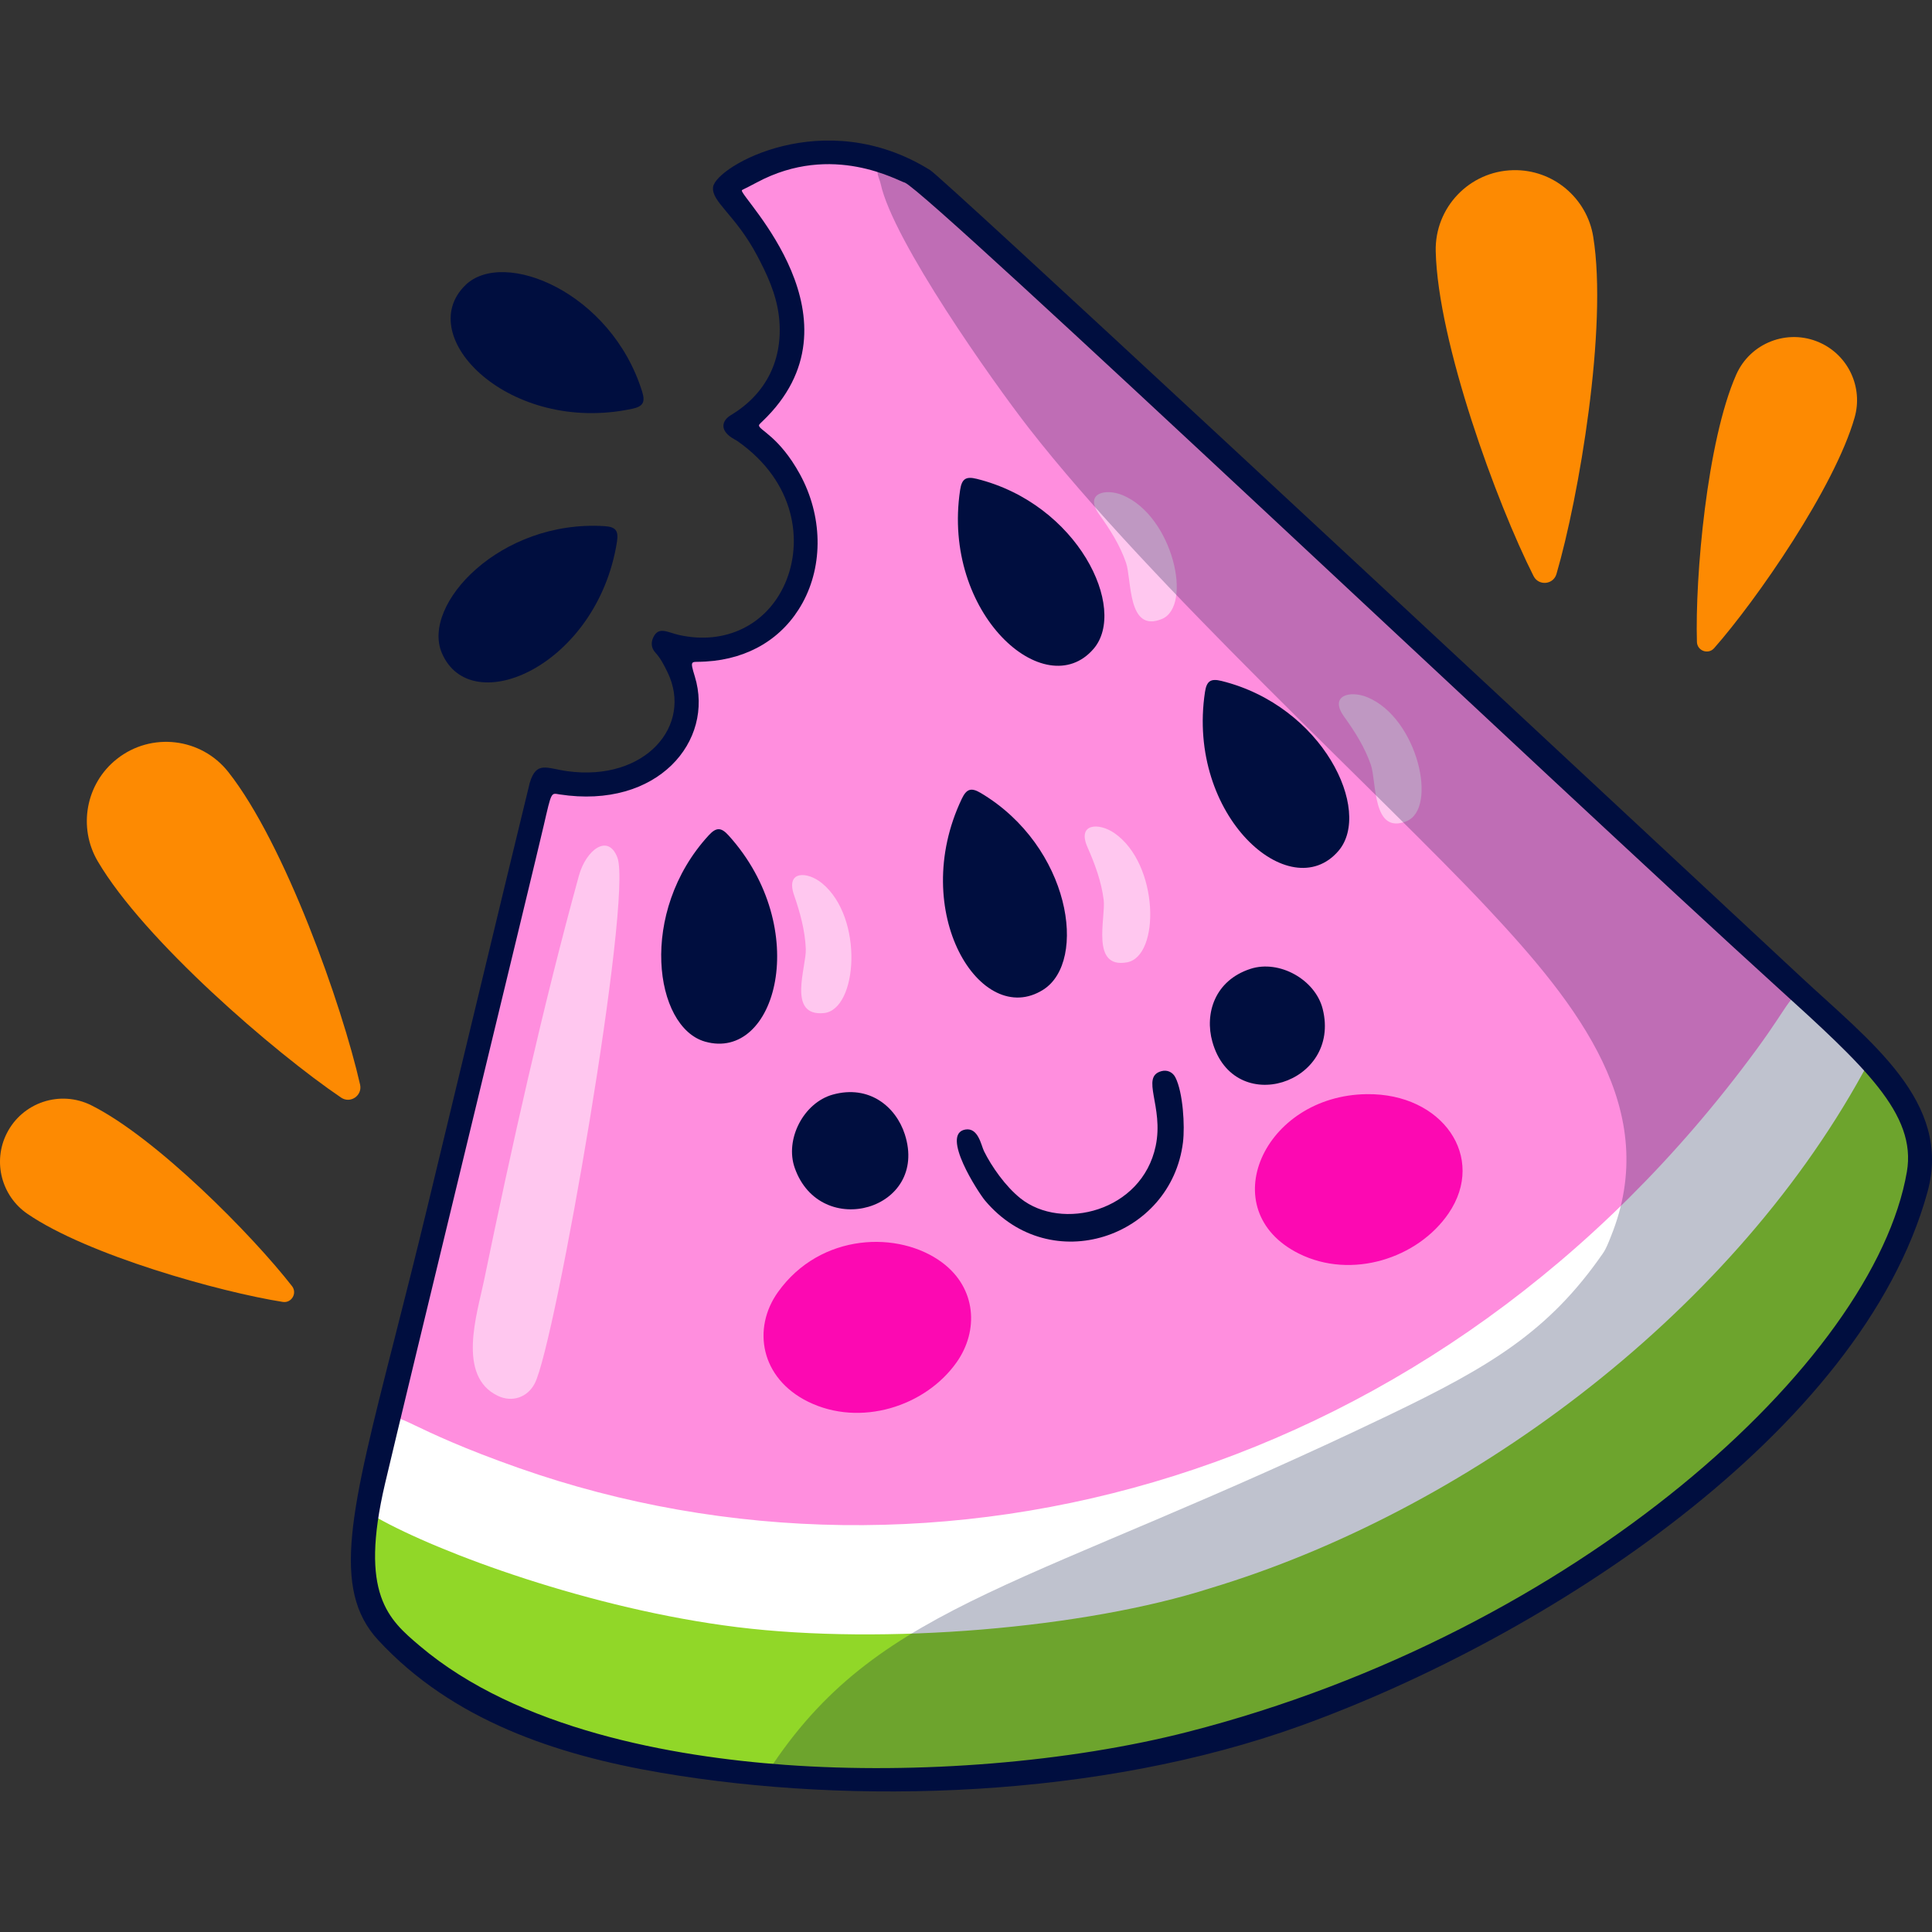
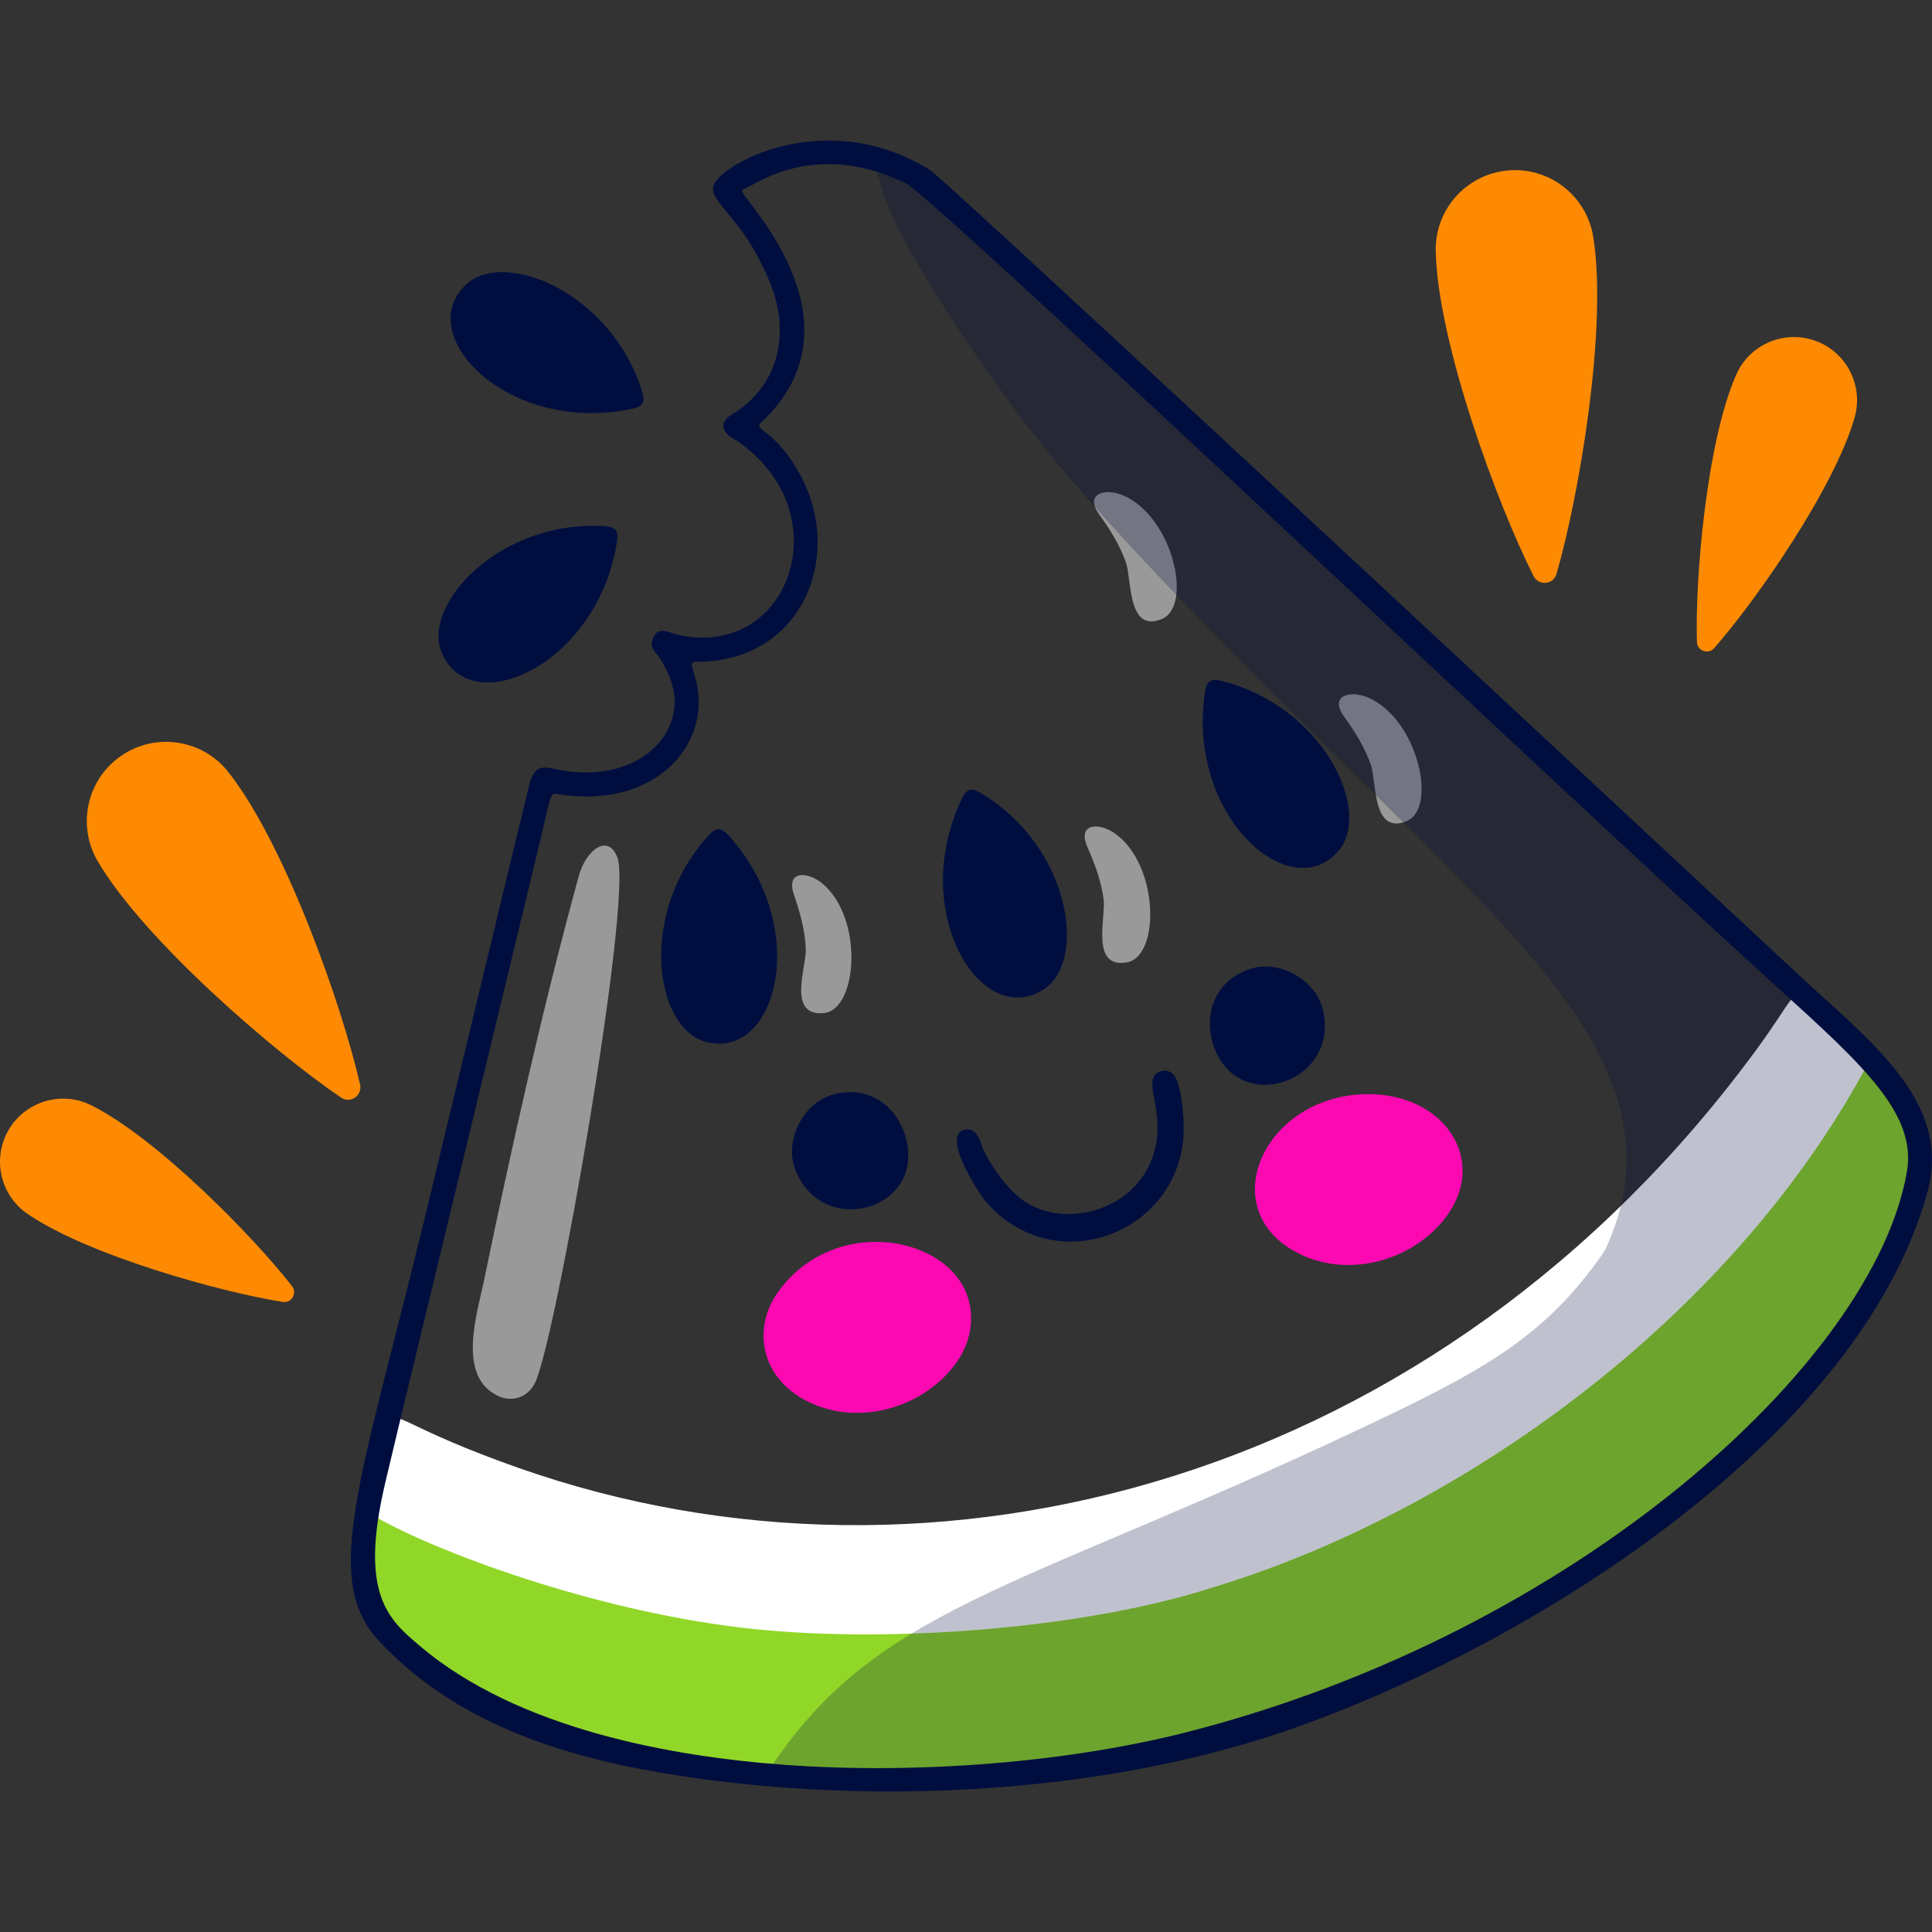
<svg xmlns="http://www.w3.org/2000/svg" version="1.1" id="Capa_1" x="0px" y="0px" viewBox="0 0 512 512" style="enable-background:new 0 0 512 512;" xml:space="preserve" width="512" height="512">
  <rect x="0" y="0" width="512" height="512" fill="#333333" stroke="none" />
  <g>
    <g>
      <g>
        <g>
-           <path style="fill:#FF8EDE;" d="M307.203,462.977c-61.138,13.22-151.4,13.395-200.156-27.41      c-6.628-5.548-9.749-12.629-9.878-21.151c-0.209-13.907-2.517-1.176,46.639-203.733c0.632-2.603,1.098-2.965,3.32-2.557      c23.48,4.315,36.782-10.193,35.693-23.162c-0.81-9.652-1.728-6.001-2.469-9.574c-0.563-2.711,2.288-2.437,4.744-2.301      c26.795,1.482,41.671-33.763,16.415-56.775c-5.011-4.566-3.077-3.119,2.86-10.335c5.437-6.609,7.001-14.244,6.181-22.628      c-1.232-12.607-9.66-22.777-15.558-30.873c-1.322-1.815-1.157-2.871,0.694-4.197c1.107-0.794,2.27-1.56,3.507-2.117      c19.768-8.903,38.057-4.912,51.562,7.676c261.406,243.663,245.633,226.381,253.117,239.395      c3.317,5.768,5.097,11.999,3.615,18.802c-10.978,50.392-72.561,97.91-118.826,121.312      C357.791,448.968,332.628,457.48,307.203,462.977z" />
          <path style="fill:#91D728;" d="M98.062,421.452c-2.041-10.231-0.169-23.264,3.004-33.257c1.186-3.734-0.051-1.745,24.624,5.425      c130.191,37.832,283.516-7.746,354.756-121.938c1.441-2.31,1.856-2.378,3.759-0.685c12.871,11.449,27.774,26.135,22.784,43.518      c-12.353,43.023-52.688,78.585-90.104,102.586C273.899,508.825,106.661,464.561,98.062,421.452z" />
          <g>
            <path style="fill:#FC09B2;" d="M344.171,332.193c-22.846-11.451-9.368-41.882,18.036-42.231       c20.048-0.256,31.822,16.714,21.681,31.59C375.775,333.452,358.168,339.209,344.171,332.193z" />
            <path style="fill:#FC09B2;" d="M214.149,371.463c-12.609-6.215-14.864-19.406-7.979-29.047       c11.272-15.783,32.157-16.377,43.598-7.769c9.028,6.792,9.615,18.021,3.78,26.327       C245.267,372.761,227.952,378.267,214.149,371.463z" />
          </g>
          <path style="fill:#FFFFFF;" d="M320.772,420.886c-33.199,10.629-86.447,15.136-125.417,10.322      c-38.615-4.77-78.94-19.66-95.456-29.009c-1.195-0.676-1.691-1.679-1.439-3.048c1.876-10.205,5.165-21.816,5.296-22.149      c1.423-3.62,3.485,1.395,33.717,12.029c109.963,38.679,243.808,3.873,328.031-110.916c9.356-12.751,9.372-15.846,12.139-13.283      c19.214,17.796,17.969,16.009,16.064,19.469C457.692,349.73,387.48,400.802,320.772,420.886z" />
          <g style="opacity:0.5;">
            <path style="fill:#FFFFFF;" d="M141.73,366.591c-1.907,3.735-5.993,5.13-9.776,3.331c-10.954-5.209-5.5-21.767-3.708-30.457       c7.207-34.946,15.646-72.822,25.176-107.423c1.854-6.731,7.697-11.323,10.194-4.779       C167.72,238.013,147.212,355.851,141.73,366.591z" />
            <path style="fill:#FFFFFF;" d="M292.485,238.476c-0.607-4.873-2.319-9.493-4.291-13.962c-2.807-6.36,3.021-6.568,7.119-3.743       c11.898,8.203,12.194,32.671,3.35,34.26C288.947,256.777,293.074,243.199,292.485,238.476z" />
            <path style="fill:#FFFFFF;" d="M363.295,202.698c-1.602-4.642-4.232-8.808-7.087-12.773c-4.061-5.642,1.598-7.051,6.191-5.134       c13.338,5.565,18.688,29.443,10.364,32.827C363.619,221.335,364.848,207.197,363.295,202.698z" />
            <path style="fill:#FFFFFF;" d="M213.545,251.467c-0.201-4.907-1.523-9.652-3.117-14.27c-2.269-6.571,3.557-6.295,7.406-3.139       c11.176,9.163,9.438,33.571,0.493,34.42C208.499,269.411,213.739,256.222,213.545,251.467z" />
            <path style="fill:#FFFFFF;" d="M298.409,149.136c-1.602-4.642-4.232-8.808-7.086-12.773c-4.062-5.642,1.597-7.051,6.191-5.135       c13.337,5.565,18.688,29.443,10.364,32.827C298.733,167.773,299.962,153.635,298.409,149.136z" />
          </g>
          <path style="opacity:0.25;fill:#000E3F;" d="M208.324,470.079c-2.769-0.188-4.936-0.423-3.366-2.738      c29.113-42.937,68.099-46.689,163.182-92.354c26.649-12.799,42.293-22.083,56.636-42.819c0.934-1.35,1.514-2.966,2.138-4.508      c13.478-33.335-8.455-61.116-33.007-87.3c-27.513-29.343-88.881-85.352-121.191-126.835      c-9.574-12.292-36.064-49.705-39.331-64.816c-0.338-1.563-1.647-3.365-0.023-4.646c1.168-0.921,2.507,0.5,3.764,0.901      c7.915,2.527-9.311-13.034,253.36,231.728c10.834,10.095,20.54,23.477,16.536,37.661      C486.744,386.185,361.804,480.506,208.324,470.079z" />
        </g>
        <g>
          <path style="fill:#000E3F;" d="M276.493,262.264c-16.554,10.538-35.897-20.581-21.616-50.56c1.269-2.665,2.498-3.065,5.04-1.551      C283.71,224.322,288.302,254.747,276.493,262.264z" />
          <path style="fill:#000E3F;" d="M354.697,225.507c-12.78,14.891-40.327-9.27-35.367-42.104c0.441-2.918,1.5-3.658,4.373-2.948      C350.584,187.104,363.814,214.885,354.697,225.507z" />
-           <path style="fill:#000E3F;" d="M289.811,171.945c-12.78,14.891-40.327-9.27-35.367-42.104c0.441-2.918,1.5-3.658,4.373-2.948      C285.698,133.542,298.928,161.323,289.811,171.945z" />
          <path style="fill:#000E3F;" d="M186.85,276.041c18.877,5.36,28.506-29.994,6.243-54.631c-1.979-2.19-3.27-2.222-5.274-0.043      C169.077,241.751,173.384,272.217,186.85,276.041z" />
          <path style="fill:#000E3F;" d="M117.098,173.06c7.702,18.049,41.247,3.305,46.405-29.498c0.459-2.916-0.328-3.94-3.282-4.128      C132.585,137.679,111.604,160.185,117.098,173.06z" />
          <path style="fill:#000E3F;" d="M123.376,75.53c-14.109,13.639,11.641,39.707,44.124,32.812c2.887-0.613,3.563-1.714,2.683-4.54      C161.955,77.362,133.44,65.8,123.376,75.53z" />
          <g>
            <path style="fill:#000E3F;" d="M321.288,276.068c-2.075-7.402,0.575-16.221,10.107-19.315       c7.612-2.471,17.167,2.824,19.131,10.632C355.517,287.226,326.97,296.339,321.288,276.068z" />
            <path style="fill:#000E3F;" d="M239.784,300.606c-2.357-7.318-9.435-13.208-19.091-10.525       c-7.711,2.143-12.754,11.832-10.081,19.427C217.404,328.808,246.237,320.645,239.784,300.606z" />
          </g>
          <g>
            <path style="fill:#000E3F;" d="M477.243,258.874C373.835,162.502,249.867,47.182,246.51,45.09       c-28.117-17.524-56.747-0.994-57.529,4.443c-0.558,3.89,5.94,7.384,11.643,18.158c2.46,4.653,5.145,10.139,5.823,16.366       c1.201,11.069-3.322,20.284-12.743,25.948c-2.558,1.538-3.049,4.218,0.889,6.394c0.31,0.171,0.62,0.341,0.909,0.545       c15.375,10.797,17.372,26.718,12.532,37.71c-4.835,10.98-15.813,16.337-27.995,13.642c-3.129-0.69-5.412-2.374-6.865,0.52       c-0.746,1.49-0.569,2.952,0.496,4.116c1.38,1.506,2.287,3.269,3.246,5.251c6.807,14.081-5.904,28.994-26.532,26.193       c-5.532-0.756-8.215-2.809-9.996,3.079c-0.197,0.65-8.868,36.582-25.771,106.794c-0.869,3.609-1.378,5.721-1.393,5.782       c-3.133,12.99-6.075,24.541-8.669,34.732c-11.595,45.52-16.886,66.297-4.332,79.882c19.573,21.181,47.032,30.4,75.002,35.162       c50.971,8.679,116.04,6.768,169.261-12.395c65.288-23.508,148.815-77.737,166.326-141.555       C517.345,292.023,495.657,276.032,477.243,258.874z M201.137,112.762c-0.019-0.31,0.619-0.783,0.851-1.041       c28.125-26.765-5.812-59.456-5.389-61.234c0.067-0.258,0.069-0.048,3.973-2.14c20.085-10.762,37.605-0.277,39.249,0.062       c6.989,3.152,172.944,160.368,230.945,213.015c23.21,21.063,37.217,33.779,34.576,49.111       c-8.678,50.341-87.332,121.999-190.591,148.438c-31.402,8.042-71.275,11.308-106.714,8.729       c-29.743-2.163-70.678-9.386-96.784-31.514c-8.276-7.013-16.09-13.639-9.228-42.956c4.859-20.749,39.69-164.122,42.061-174.433       c2.122-9.2,1.915-8.633,4.208-8.273c26.054,4.002,41.08-14.173,35.837-31.267c-1.32-4.289-0.955-3.801,1.476-3.883       c0.438-0.015,0.932-0.033,1.478-0.066c11.348-0.677,20.43-6.18,25.57-15.491c5.591-10.127,5.327-23.225-0.692-34.184       C206.524,115.733,201.174,113.981,201.137,112.762z" />
            <path style="fill:#000E3F;" d="M313.5,302.737c0.536-4.353,0.02-13.226-2.01-17.215c-0.718-1.408-2.173-2.062-3.674-1.66       c-5.691,1.505,0.676,9.308-1.551,19.853c-3.656,17.372-24.88,22.568-35.795,13.886c-4.031-3.209-7.721-8.515-9.702-12.536       c-0.749-1.52-1.508-6.326-4.953-5.724c-6.675,1.166,3.469,16.721,5.226,18.811C278.444,338.856,310.387,327.97,313.5,302.737z" />
          </g>
        </g>
      </g>
      <g>
        <path style="fill:#FD8A02;" d="M406.418,152.681c-9.774-19.32-25.374-61.958-25.936-86.093     c-0.27-11.599,8.915-21.222,20.514-21.492c10.621-0.247,19.583,7.437,21.226,17.64c3.885,23.956-3.792,69.022-9.743,89.385     C411.647,154.971,407.762,155.315,406.418,152.681z" />
        <path style="fill:#FD8A02;" d="M449.702,170.128c-0.515-17.229,2.652-53.237,10.405-70.824     c3.726-8.453,13.599-12.284,22.051-8.557c7.74,3.412,11.602,11.98,9.338,19.89c-5.297,18.581-26.064,48.471-37.236,61.138     C452.698,173.546,449.781,172.481,449.702,170.128z" />
        <path style="fill:#FD8A02;" d="M95.429,287.445c-4.791-21.114-19.964-63.906-34.922-82.856     c-7.189-9.107-20.4-10.662-29.507-3.473c-8.339,6.583-10.342,18.217-5.102,27.124c12.284,20.93,46.936,50.749,64.505,62.64     C92.861,292.543,96.072,290.331,95.429,287.445z" />
        <path style="fill:#FD8A02;" d="M77.394,340.845c-10.59-13.6-35.992-39.317-53.179-47.92c-8.26-4.135-18.309-0.791-22.443,7.47     c-3.786,7.564-1.298,16.627,5.491,21.276c15.929,10.935,50.986,20.717,67.669,23.35     C77.266,345.388,78.833,342.709,77.394,340.845z" />
      </g>
    </g>
  </g>
</svg>